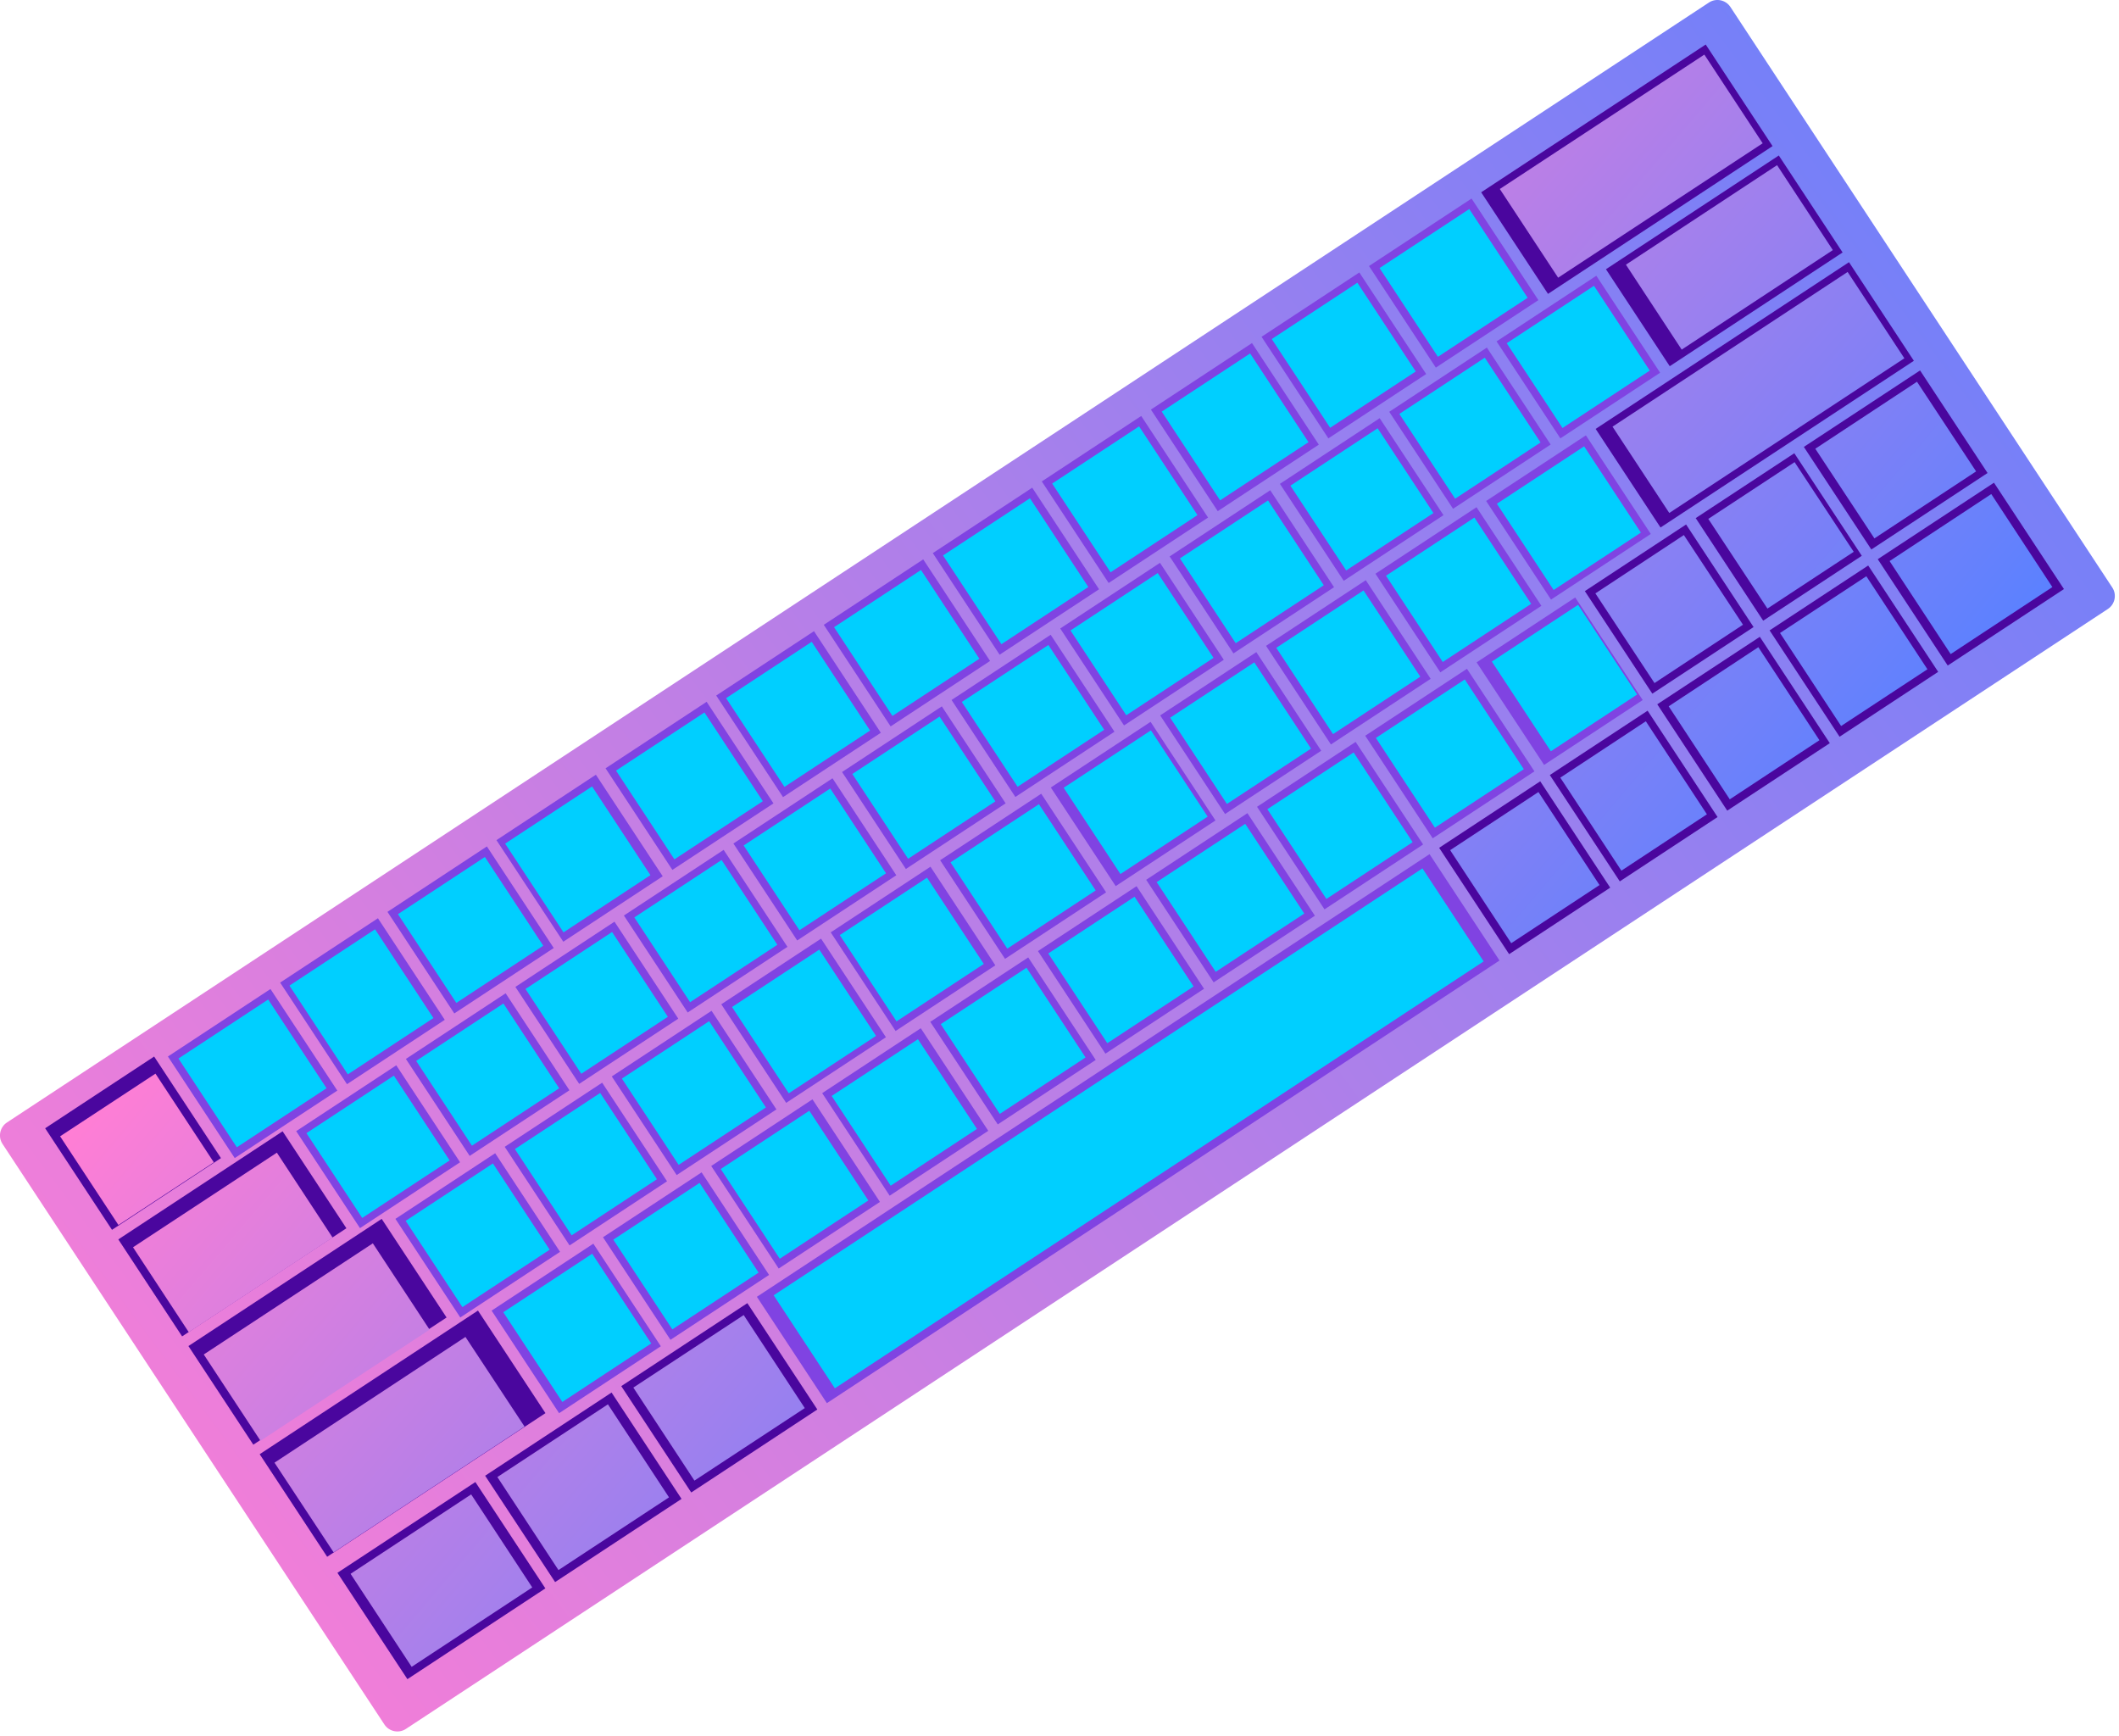
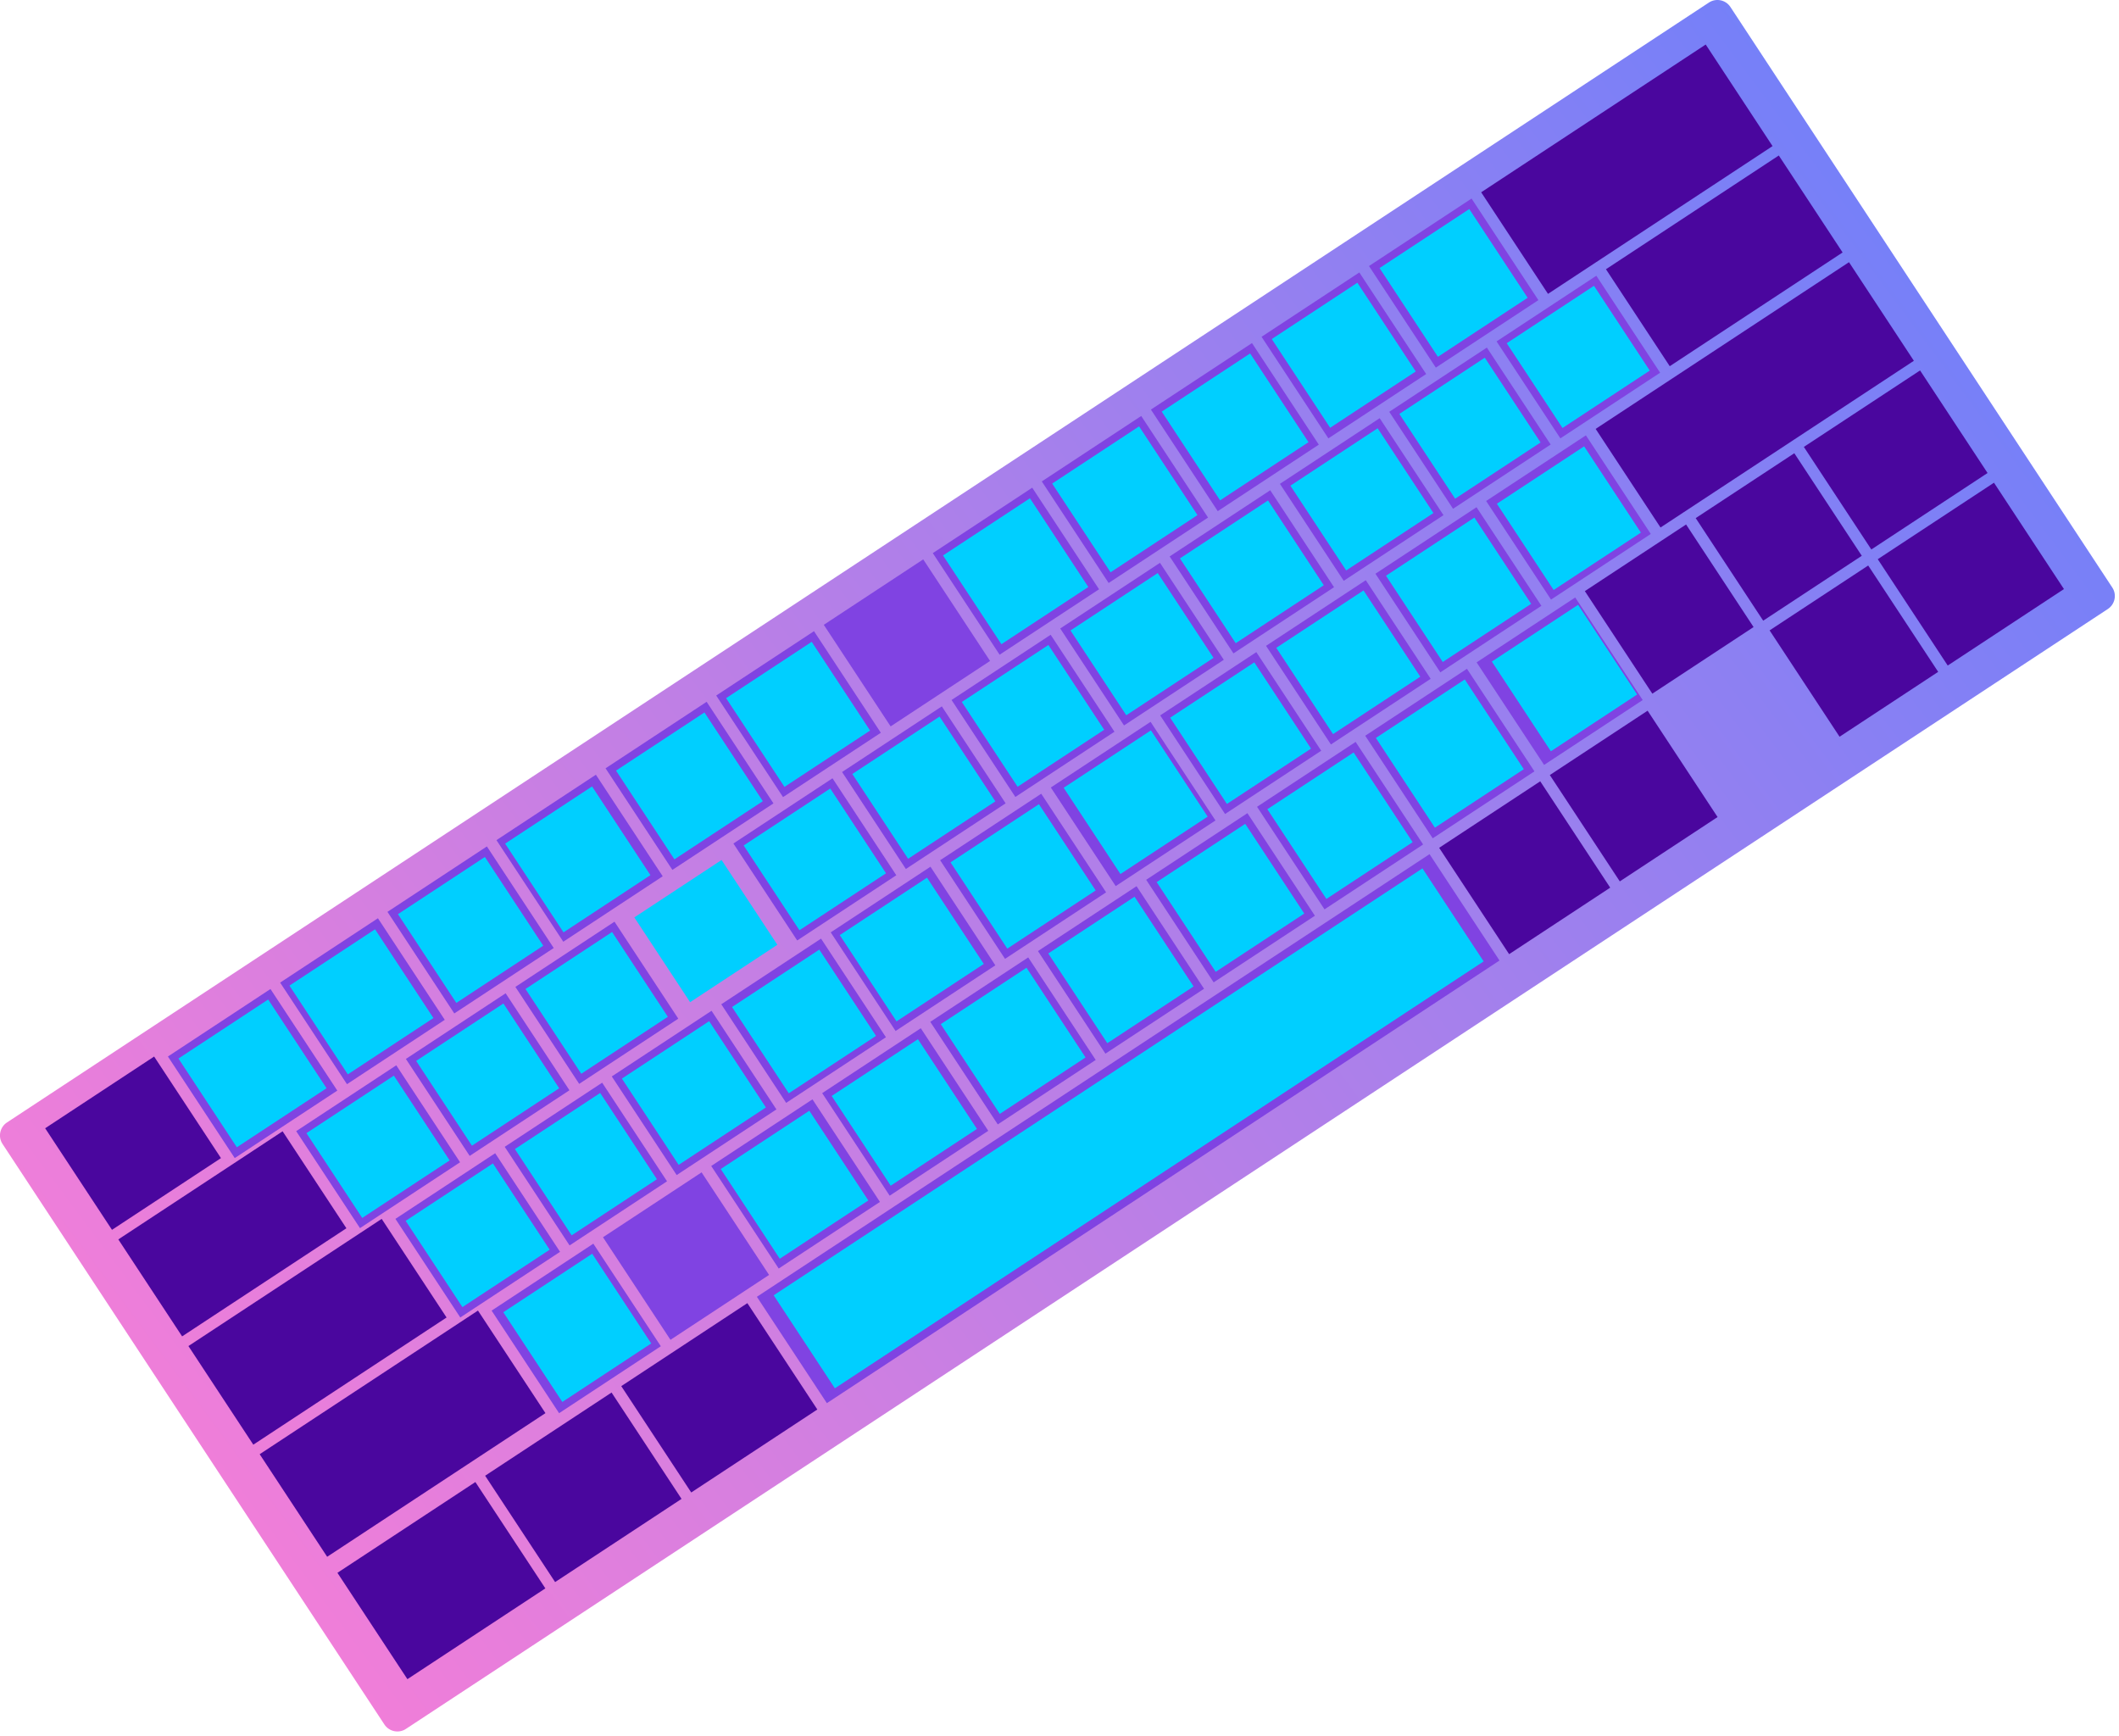
<svg xmlns="http://www.w3.org/2000/svg" width="199" height="163" viewBox="0 0 199 163" fill="none">
  <g id="Frame" clip-path="url(#clip0_605_25149)">
    <g id="Group">
      <g id="Group_2">
        <path id="Vector" d="M197.96 57.184L38.122 162.354C37.456 162.798 36.549 162.613 36.105 161.947L0.24 107.428C-0.204 106.762 -0.019 105.855 0.647 105.411L160.485 0.241C161.151 -0.204 162.058 -0.018 162.502 0.648L198.367 55.167C198.811 55.833 198.626 56.74 197.96 57.184Z" fill="url(#paint0_linear_605_25149)" />
        <g id="Group_3">
          <path id="Vector_2" d="M25.4 92.874L15.769 99.212L22.045 108.751L31.677 102.413L25.4 92.874Z" fill="#8043E2" />
          <path id="Vector_3" d="M35.492 86.229L26.309 92.272L32.585 101.811L41.769 95.768L35.492 86.229Z" fill="#8043E2" />
          <path id="Vector_4" d="M45.725 79.485L36.388 85.629L42.664 95.168L52.002 89.024L45.725 79.485Z" fill="#8043E2" />
          <path id="Vector_5" d="M44.887 123.07L24.387 136.559L30.724 146.191L51.224 132.702L44.887 123.07Z" fill="#4A069E" />
          <path id="Vector_6" d="M35.845 114.46L17.695 126.403L23.789 135.664L41.939 123.721L35.845 114.46Z" fill="#4A069E" />
          <path id="Vector_7" d="M55.961 72.75L46.623 78.894L52.9 88.433L62.237 82.288L55.961 72.75Z" fill="#8043E2" />
          <path id="Vector_8" d="M14.475 99.215L4.24 105.95L10.517 115.489L20.751 108.754L14.475 99.215Z" fill="#4A069E" />
          <path id="Vector_9" d="M26.54 106.235L11.111 116.388L17.103 125.494L32.532 115.341L26.54 106.235Z" fill="#4A069E" />
          <path id="Vector_10" d="M127.658 25.585L118.475 31.627L124.751 41.166L133.934 35.124L127.658 25.585Z" fill="#8043E2" />
          <path id="Vector_11" d="M117.576 32.216L108.084 38.462L114.361 48.001L123.853 41.755L117.576 32.216Z" fill="#8043E2" />
          <path id="Vector_12" d="M44.644 139.172L31.689 147.697L38.26 157.684L51.216 149.159L44.644 139.172Z" fill="#4A069E" />
          <path id="Vector_13" d="M66.362 65.903L56.869 72.149L63.146 81.688L72.638 75.442L66.362 65.903Z" fill="#8043E2" />
          <path id="Vector_14" d="M160.187 4.181L139.1 18.057L145.376 27.596L166.464 13.72L160.187 4.181Z" fill="#4A069E" />
          <path id="Vector_15" d="M138.197 18.645L128.565 24.982L134.842 34.521L144.474 28.184L138.197 18.645Z" fill="#8043E2" />
          <path id="Vector_16" d="M76.444 59.271L67.261 65.314L73.537 74.853L82.721 68.81L76.444 59.271Z" fill="#8043E2" />
          <path id="Vector_17" d="M107.175 39.063L97.837 45.208L104.114 54.746L113.451 48.602L107.175 39.063Z" fill="#8043E2" />
          <path id="Vector_18" d="M96.938 45.797L87.601 51.942L93.877 61.481L103.215 55.336L96.938 45.797Z" fill="#8043E2" />
          <path id="Vector_19" d="M86.702 52.529L77.364 58.674L83.641 68.213L92.979 62.068L86.702 52.529Z" fill="#8043E2" />
          <path id="Vector_20" d="M56.55 101.671L47.398 107.693L53.491 116.953L62.643 110.931L56.55 101.671Z" fill="#8043E2" />
          <path id="Vector_21" d="M47.486 93.276L38.117 99.44L44.109 108.546L53.478 102.382L47.486 93.276Z" fill="#8043E2" />
          <path id="Vector_22" d="M46.503 108.295L37.134 114.459L43.227 123.72L52.596 117.555L46.503 108.295Z" fill="#8043E2" />
          <path id="Vector_23" d="M37.215 100.038L27.815 106.223L33.807 115.329L43.207 109.144L37.215 100.038Z" fill="#8043E2" />
          <path id="Vector_24" d="M65.888 110.092L56.628 116.185L62.966 125.817L72.226 119.723L65.888 110.092Z" fill="#8043E2" />
          <path id="Vector_25" d="M55.722 116.788L46.168 123.075L52.506 132.707L62.06 126.42L55.722 116.788Z" fill="#8043E2" />
          <path id="Vector_26" d="M78.182 73.086L68.875 79.21L74.867 88.316L84.174 82.192L78.182 73.086Z" fill="#8043E2" />
          <path id="Vector_27" d="M77.106 88.142L67.737 94.307L73.831 103.567L83.2 97.403L77.106 88.142Z" fill="#8043E2" />
          <path id="Vector_28" d="M76.3 103.235L66.792 109.492L73.13 119.123L82.638 112.867L76.3 103.235Z" fill="#8043E2" />
          <path id="Vector_29" d="M87.382 81.389L78.014 87.554L84.107 96.815L93.476 90.65L87.382 81.389Z" fill="#8043E2" />
          <path id="Vector_30" d="M57.708 86.552L48.401 92.676L54.393 101.782L63.7 95.658L57.708 86.552Z" fill="#8043E2" />
          <path id="Vector_31" d="M66.823 94.919L57.454 101.084L63.548 110.345L72.916 104.18L66.823 94.919Z" fill="#8043E2" />
-           <path id="Vector_32" d="M67.96 79.808L58.591 85.973L64.583 95.079L73.951 88.914L67.96 79.808Z" fill="#8043E2" />
          <path id="Vector_33" d="M127.311 69.669L118.051 75.763L124.388 85.394L133.649 79.301L127.311 69.669Z" fill="#8043E2" />
          <path id="Vector_34" d="M148.935 40.881L139.566 47.046L145.66 56.306L155.029 50.142L148.935 40.881Z" fill="#8043E2" />
          <path id="Vector_35" d="M86.473 96.558L77.213 102.652L83.551 112.283L92.811 106.19L86.473 96.558Z" fill="#8043E2" />
          <path id="Vector_36" d="M147.932 56.106L138.672 62.2L145.01 71.831L154.27 65.738L147.932 56.106Z" fill="#8043E2" />
          <path id="Vector_37" d="M149.915 25.894L140.546 32.059L146.538 41.165L155.906 35L149.915 25.894Z" fill="#8043E2" />
          <path id="Vector_38" d="M138.663 47.63L129.171 53.876L135.264 63.136L144.757 56.89L138.663 47.63Z" fill="#8043E2" />
          <path id="Vector_39" d="M167.051 14.601L150.818 25.283L156.81 34.389L173.043 23.707L167.051 14.601Z" fill="#4A069E" />
          <path id="Vector_40" d="M158.344 49.252L148.836 55.509L155.174 65.14L164.682 58.884L158.344 49.252Z" fill="#4A069E" />
          <path id="Vector_41" d="M57.434 130.767L45.56 138.58L52.132 148.567L64.005 140.755L57.434 130.767Z" fill="#4A069E" />
          <path id="Vector_42" d="M96.563 89.905L87.364 95.957L93.702 105.589L102.901 99.536L96.563 89.905Z" fill="#8043E2" />
          <path id="Vector_43" d="M117.148 76.362L107.64 82.618L113.977 92.25L123.485 85.993L117.148 76.362Z" fill="#8043E2" />
          <path id="Vector_44" d="M137.765 62.803L128.211 69.09L134.549 78.722L144.103 72.435L137.765 62.803Z" fill="#8043E2" />
          <path id="Vector_45" d="M88.449 66.332L79.08 72.497L85.072 81.603L94.441 75.438L88.449 66.332Z" fill="#8043E2" />
          <path id="Vector_46" d="M128.264 54.484L118.896 60.648L124.989 69.909L134.358 63.744L128.264 54.484Z" fill="#8043E2" />
          <path id="Vector_47" d="M106.736 83.219L97.476 89.312L103.813 98.944L113.074 92.851L106.736 83.219Z" fill="#8043E2" />
          <path id="Vector_48" d="M119.29 46.037L109.844 52.252L115.836 61.358L125.282 55.143L119.29 46.037Z" fill="#8043E2" />
          <path id="Vector_49" d="M97.784 74.535L88.291 80.781L94.385 90.042L103.877 83.796L97.784 74.535Z" fill="#8043E2" />
          <path id="Vector_50" d="M180.318 34.786L169.403 41.968L175.741 51.6L186.656 44.418L180.318 34.786Z" fill="#4A069E" />
          <path id="Vector_51" d="M129.569 39.27L120.2 45.435L126.192 54.541L135.561 48.376L129.569 39.27Z" fill="#8043E2" />
          <path id="Vector_52" d="M98.67 59.608L89.363 65.732L95.355 74.838L104.662 68.714L98.67 59.608Z" fill="#8043E2" />
          <path id="Vector_53" d="M175.447 53.104L166.187 59.197L172.758 69.184L182.019 63.091L175.447 53.104Z" fill="#4A069E" />
          <path id="Vector_54" d="M108.937 52.853L99.568 59.018L105.56 68.124L114.929 61.959L108.937 52.853Z" fill="#8043E2" />
          <path id="Vector_55" d="M117.984 61.239L108.955 67.18L115.049 76.44L124.077 70.499L117.984 61.239Z" fill="#8043E2" />
          <path id="Vector_56" d="M187.259 45.329L176.344 52.511L182.915 62.498L193.83 55.316L187.259 45.329Z" fill="#4A069E" />
          <path id="Vector_57" d="M144.647 73.369L135.154 79.615L141.726 89.602L151.218 83.356L144.647 73.369Z" fill="#4A069E" />
          <path id="Vector_58" d="M108.053 67.785L98.685 73.95L104.778 83.21L114.147 77.046L108.053 67.785Z" fill="#8043E2" />
-           <path id="Vector_59" d="M165.269 59.8L155.638 66.137L162.209 76.124L171.841 69.787L165.269 59.8Z" fill="#4A069E" />
          <path id="Vector_60" d="M154.73 66.738L145.547 72.781L152.119 82.768L161.302 76.725L154.73 66.738Z" fill="#4A069E" />
          <path id="Vector_61" d="M134.251 80.211L71.081 121.777L77.653 131.765L140.822 90.198L134.251 80.211Z" fill="#8043E2" />
          <path id="Vector_62" d="M70.186 122.373L58.344 130.166L64.915 140.153L76.758 132.36L70.186 122.373Z" fill="#4A069E" />
          <path id="Vector_63" d="M168.508 42.561L159.247 48.654L165.585 58.286L174.845 52.192L168.508 42.561Z" fill="#4A069E" />
          <path id="Vector_64" d="M139.635 32.639L130.467 38.671L136.459 47.777L145.626 41.745L139.635 32.639Z" fill="#8043E2" />
          <path id="Vector_65" d="M173.643 24.62L149.85 40.276L155.943 49.536L179.736 33.88L173.643 24.62Z" fill="#4A069E" />
        </g>
        <g id="Group_4">
          <path id="Vector_66" d="M25.184 93.859L16.759 99.403L22.242 107.736L30.668 102.192L25.184 93.859Z" fill="#00CFFF" />
          <path id="Vector_67" d="M35.221 87.266L27.182 92.556L32.665 100.889L40.704 95.599L35.221 87.266Z" fill="#00CFFF" />
          <path id="Vector_68" d="M45.535 80.475L37.372 85.846L42.855 94.179L51.018 88.807L45.535 80.475Z" fill="#00CFFF" />
          <path id="Vector_69" d="M55.601 73.85L47.438 79.221L52.922 87.554L61.084 82.182L55.601 73.85Z" fill="#00CFFF" />
          <path id="Vector_70" d="M127.473 26.549L119.434 31.839L124.917 40.172L132.956 34.882L127.473 26.549Z" fill="#00CFFF" />
          <path id="Vector_71" d="M117.402 33.19L109.1 38.653L114.583 46.986L122.885 41.523L117.402 33.19Z" fill="#00CFFF" />
          <path id="Vector_72" d="M66.156 66.903L57.853 72.366L63.337 80.699L71.639 75.236L66.156 66.903Z" fill="#00CFFF" />
          <path id="Vector_73" d="M137.981 19.63L129.556 25.174L135.039 33.507L143.465 27.963L137.981 19.63Z" fill="#00CFFF" />
          <path id="Vector_74" d="M76.229 60.271L68.189 65.561L73.673 73.894L81.712 68.604L76.229 60.271Z" fill="#00CFFF" />
          <path id="Vector_75" d="M106.974 40.038L98.811 45.41L104.295 53.743L112.458 48.371L106.974 40.038Z" fill="#00CFFF" />
          <path id="Vector_76" d="M96.723 46.79L88.561 52.161L94.044 60.494L102.207 55.123L96.723 46.79Z" fill="#00CFFF" />
-           <path id="Vector_77" d="M86.491 53.526L78.328 58.897L83.811 67.23L91.974 61.859L86.491 53.526Z" fill="#00CFFF" />
          <path id="Vector_78" d="M56.363 102.636L48.355 107.905L53.685 116.006L61.693 110.737L56.363 102.636Z" fill="#00CFFF" />
          <path id="Vector_79" d="M47.276 94.233L39.082 99.625L44.321 107.587L52.515 102.195L47.276 94.233Z" fill="#00CFFF" />
          <path id="Vector_80" d="M46.291 109.253L38.097 114.645L43.427 122.746L51.621 117.354L46.291 109.253Z" fill="#00CFFF" />
          <path id="Vector_81" d="M36.989 101.008L28.779 106.41L34.018 114.372L42.228 108.97L36.989 101.008Z" fill="#00CFFF" />
-           <path id="Vector_82" d="M65.698 111.081L57.597 116.411L63.141 124.837L71.242 119.506L65.698 111.081Z" fill="#00CFFF" />
          <path id="Vector_83" d="M55.614 117.733L47.266 123.226L52.81 131.652L61.158 126.158L55.614 117.733Z" fill="#00CFFF" />
          <path id="Vector_84" d="M77.97 74.045L69.838 79.395L75.077 87.357L83.209 82.007L77.97 74.045Z" fill="#00CFFF" />
          <path id="Vector_85" d="M76.94 89.174L68.746 94.566L74.077 102.667L82.27 97.275L76.94 89.174Z" fill="#00CFFF" />
          <path id="Vector_86" d="M76.004 104.304L67.686 109.777L73.231 118.203L81.548 112.73L76.004 104.304Z" fill="#00CFFF" />
          <path id="Vector_87" d="M87.058 82.419L78.864 87.811L84.195 95.912L92.389 90.52L87.058 82.419Z" fill="#00CFFF" />
          <path id="Vector_88" d="M57.481 87.521L49.349 92.872L54.588 100.833L62.72 95.483L57.481 87.521Z" fill="#00CFFF" />
          <path id="Vector_89" d="M66.597 95.895L58.403 101.287L63.734 109.388L71.928 103.997L66.597 95.895Z" fill="#00CFFF" />
          <path id="Vector_90" d="M67.765 80.759L59.571 86.15L64.81 94.112L73.004 88.721L67.765 80.759Z" fill="#00CFFF" />
          <path id="Vector_91" d="M127.121 70.66L119.02 75.991L124.564 84.416L132.665 79.086L127.121 70.66Z" fill="#00CFFF" />
          <path id="Vector_92" d="M148.769 41.914L140.575 47.305L145.906 55.406L154.1 50.015L148.769 41.914Z" fill="#00CFFF" />
          <path id="Vector_93" d="M86.205 97.587L78.103 102.918L83.648 111.344L91.749 106.013L86.205 97.587Z" fill="#00CFFF" />
          <path id="Vector_94" d="M148.203 56.794L140.102 62.125L145.646 70.551L153.747 65.22L148.203 56.794Z" fill="#00CFFF" />
          <path id="Vector_95" d="M149.694 26.838L141.5 32.23L146.739 40.192L154.933 34.8L149.694 26.838Z" fill="#00CFFF" />
          <path id="Vector_96" d="M138.463 48.602L130.161 54.065L135.492 62.166L143.794 56.703L138.463 48.602Z" fill="#00CFFF" />
          <path id="Vector_97" d="M96.402 90.875L88.348 96.175L93.892 104.601L101.947 99.301L96.402 90.875Z" fill="#00CFFF" />
          <path id="Vector_98" d="M116.942 77.363L108.625 82.836L114.169 91.262L122.487 85.789L116.942 77.363Z" fill="#00CFFF" />
          <path id="Vector_99" d="M137.559 63.805L129.211 69.298L134.755 77.724L143.104 72.231L137.559 63.805Z" fill="#00CFFF" />
          <path id="Vector_100" d="M88.237 67.29L80.043 72.682L85.282 80.644L93.476 75.252L88.237 67.29Z" fill="#00CFFF" />
          <path id="Vector_101" d="M128.052 55.444L119.858 60.836L125.189 68.937L133.383 63.545L128.052 55.444Z" fill="#00CFFF" />
          <path id="Vector_102" d="M106.547 84.207L98.446 89.538L103.99 97.963L112.092 92.633L106.547 84.207Z" fill="#00CFFF" />
          <path id="Vector_103" d="M119.081 46.995L110.81 52.438L116.049 60.4L124.32 54.957L119.081 46.995Z" fill="#00CFFF" />
          <path id="Vector_104" d="M97.568 75.518L89.266 80.981L94.596 89.082L102.898 83.619L97.568 75.518Z" fill="#00CFFF" />
          <path id="Vector_105" d="M129.377 40.216L121.184 45.608L126.423 53.57L134.616 48.178L129.377 40.216Z" fill="#00CFFF" />
          <path id="Vector_106" d="M98.458 60.568L90.326 65.919L95.565 73.881L103.697 68.53L98.458 60.568Z" fill="#00CFFF" />
          <path id="Vector_107" d="M108.726 53.813L100.532 59.205L105.771 67.167L113.965 61.775L108.726 53.813Z" fill="#00CFFF" />
          <path id="Vector_108" d="M117.793 62.198L109.893 67.396L115.223 75.497L123.123 70.299L117.793 62.198Z" fill="#00CFFF" />
          <path id="Vector_109" d="M108.085 68.585L99.892 73.976L105.222 82.077L113.416 76.686L108.085 68.585Z" fill="#00CFFF" />
          <path id="Vector_110" d="M133.585 81.545L72.657 121.636L78.405 130.371L139.333 90.28L133.585 81.545Z" fill="#00CFFF" />
          <path id="Vector_111" d="M139.44 33.589L131.416 38.869L136.655 46.831L144.679 41.551L139.44 33.589Z" fill="#00CFFF" />
-           <path id="Vector_112" d="M49.264 133.967L31.331 145.774L25.779 137.353L43.712 125.546L49.264 133.967ZM35.014 116.756L19.136 127.193L24.465 135.299L40.343 124.862L35.014 116.756ZM14.601 100.822L5.645 106.707L11.122 115.035L20.079 109.15L14.601 100.822ZM26.001 108.243L12.492 117.126L17.729 125.102L31.238 116.219L26.001 108.243ZM32.923 147.791L38.66 156.526L49.985 149.068L44.248 140.333L32.923 147.791ZM165.537 13.455L160.06 5.127L140.85 17.748L146.328 26.076L165.537 13.455ZM152.694 24.855L157.931 32.831L172.126 23.485L166.888 15.509L152.694 24.855ZM155.378 64.143L163.687 58.665L158.135 50.245L149.826 55.723L155.378 64.143ZM46.71 138.704L52.447 147.439L62.828 140.61L57.092 131.875L46.71 138.704ZM176.03 50.559L185.58 44.267L180.028 35.847L170.479 42.139L176.03 50.559ZM167.166 59.442L172.903 68.177L181.009 62.848L175.272 54.113L167.166 59.442ZM183.192 61.423L192.742 55.13L187.005 46.396L177.455 52.688L183.192 61.423ZM136.187 79.836L141.924 88.571L150.214 83.112L144.478 74.377L136.187 79.836ZM156.71 66.327L162.447 75.062L170.867 69.51L165.13 60.775L156.71 66.327ZM146.532 73.026L152.269 81.761L160.3 76.468L154.563 67.733L146.532 73.026ZM59.479 130.302L65.216 139.037L75.579 132.227L69.842 123.492L59.479 130.302ZM168.535 43.398L160.43 48.727L165.982 57.148L174.087 51.818L168.535 43.398ZM154.138 44.175L156.766 48.172L178.843 33.645L173.514 25.539L151.436 40.066L154.138 44.175Z" fill="url(#paint1_linear_605_25149)" />
        </g>
      </g>
    </g>
  </g>
  <defs>
    <linearGradient id="paint0_linear_605_25149" x1="213.619" y1="-3.945" x2="-0.453" y2="155.499" gradientUnits="userSpaceOnUse">
      <stop stop-color="#5B81FF" />
      <stop offset="0.996" stop-color="#FF7ED5" />
    </linearGradient>
    <linearGradient id="paint1_linear_605_25149" x1="140.704" y1="116.103" x2="57.924" y2="45.46" gradientUnits="userSpaceOnUse">
      <stop stop-color="#5B81FF" />
      <stop offset="0.996" stop-color="#FF7ED5" />
    </linearGradient>
    <clipPath id="clip0_605_25149">
      <rect width="198.608" height="162.595" fill="white" />
    </clipPath>
  </defs>
</svg>